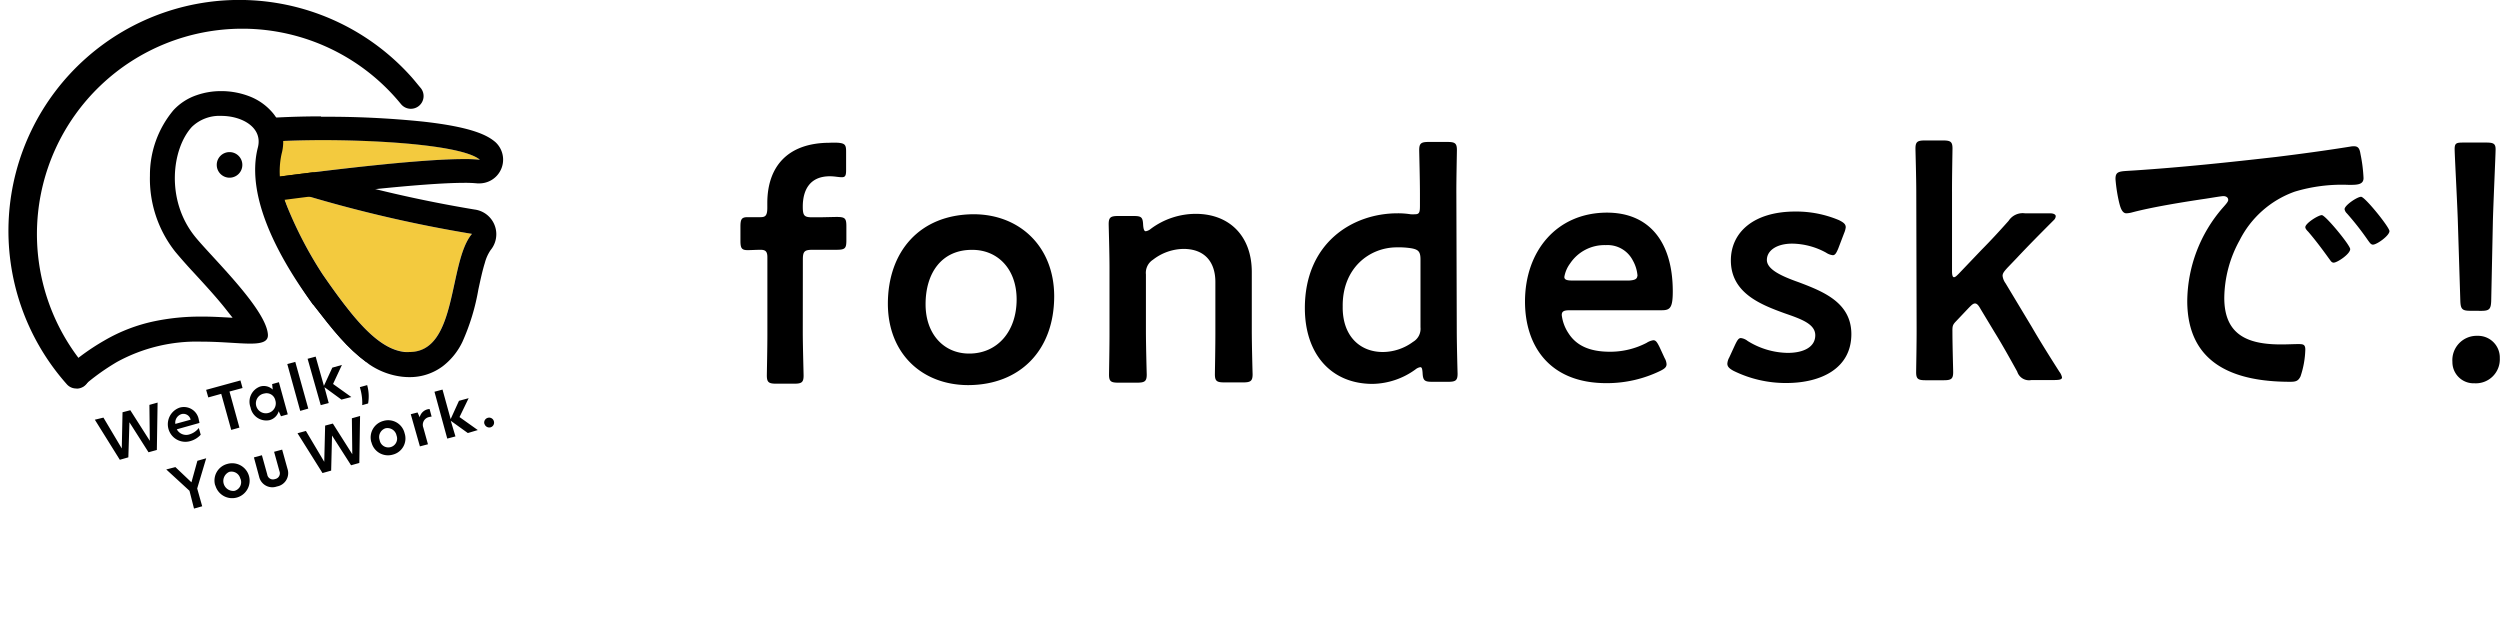
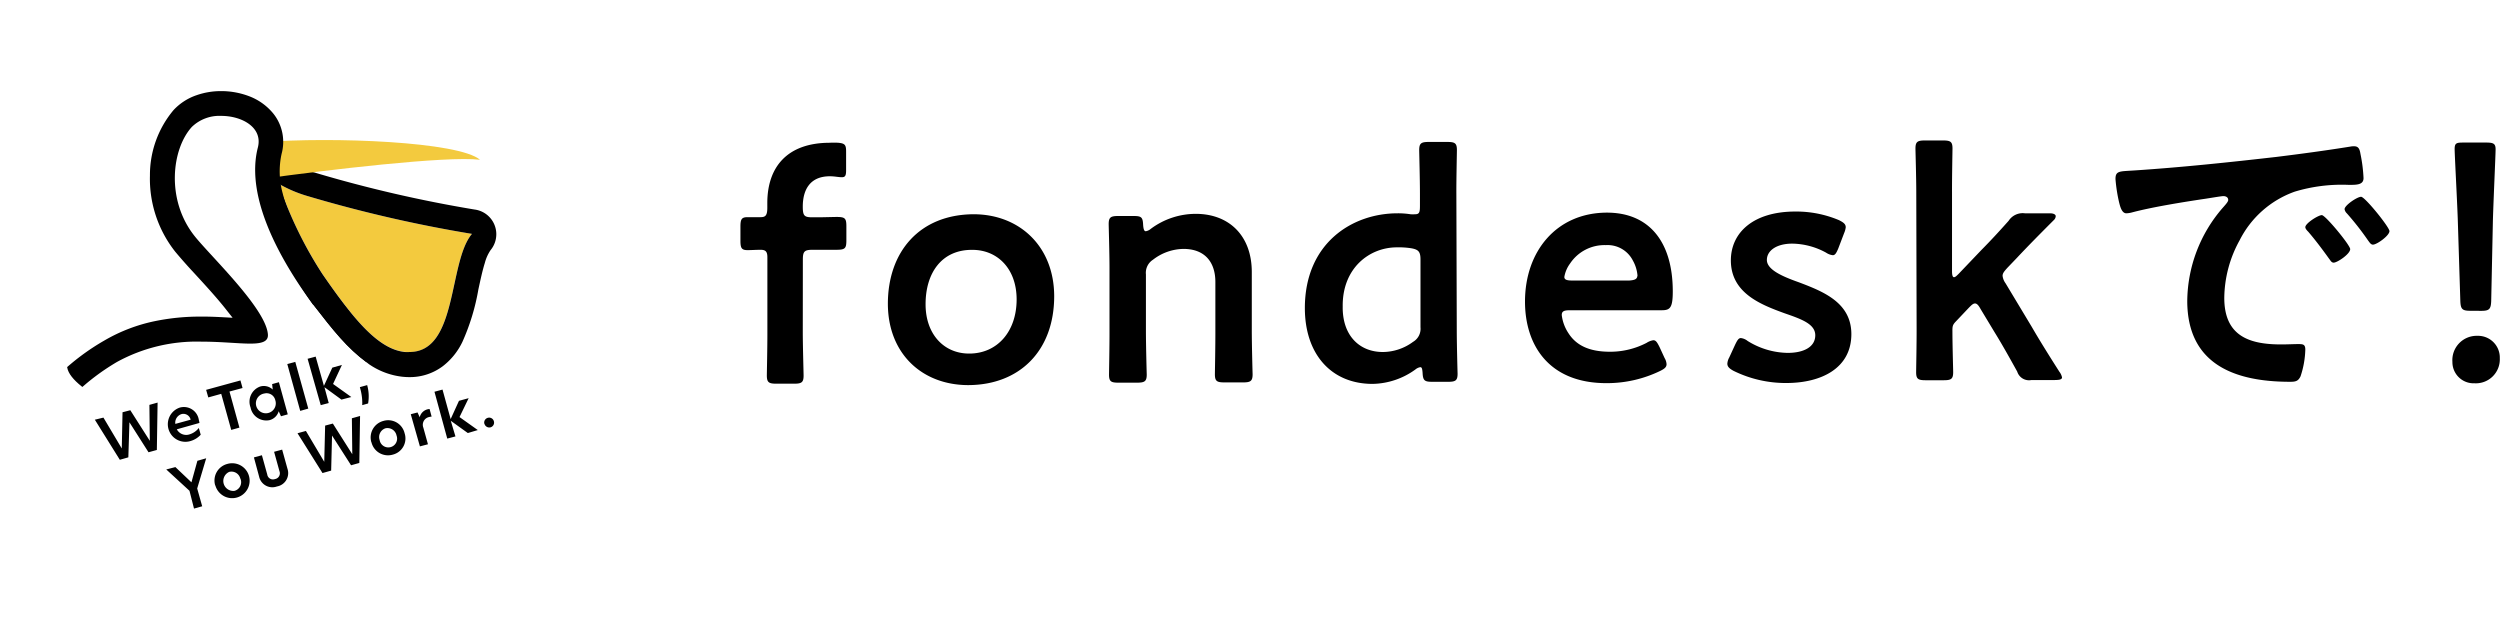
<svg xmlns="http://www.w3.org/2000/svg" viewBox="0 0 369.31 91.53">
  <defs>
    <clipPath id="a" transform="translate(1.28)">
      <path d="M73.91 38c-1.58 8.59-8.25 25.95-21 15.55C50 51.4 48 48.88 45 45c-4.13 8.49-28.62 16.16-33.76 12.43-2.62-1.93-3.6-3.82-1.39-5.2A30.35 30.35 0 1158.54 16c.25.34.49.68.73 1 11.38 0 19.21-4.18 14.64 21z" fill="none" />
    </clipPath>
  </defs>
  <g data-name="レイヤー 2">
    <path d="M118.59 49c0 2.11.12 6.14.12 6.48 0 1-.29 1.2-1.39 1.2h-2.64c-1.1 0-1.39-.19-1.4-1.19 0-.34.09-4.37.08-6.49V38c0-.86-.29-1.1-1-1.1s-1.35.05-1.92.05c-.92 0-1.06-.33-1.06-1.43v-2c0-1.1.14-1.44 1.05-1.44h1.92c.72 0 1-.24 1-1.4V30c0-5.29 2.9-8.89 9.19-8.91a11.12 11.12 0 011.29 0c1 .09 1.16.33 1.16 1.29v2.74c0 .77-.1 1.06-.62 1.06s-1.06-.14-1.78-.14c-3 0-4 2.08-4 4.48 0 1.39.24 1.58 1.44 1.58h.72c.87 0 2.36-.05 2.84-.05 1.24 0 1.44.19 1.44 1.39v2.06c0 1.2-.19 1.39-1.44 1.4h-3.55c-1.2 0-1.44.24-1.44 1.44zm37.14-5.26c0 8.07-5.1 13.12-12.68 13.15-6.82 0-11.87-4.63-11.89-12 0-7.73 4.71-13.21 12.68-13.24 6.77.01 11.87 4.75 11.89 12.09zm-19 1.21c0 4.42 2.71 7.29 6.45 7.28 4.13 0 7-3.24 7-8 0-4.51-2.81-7.33-6.56-7.32-4.52-.03-6.91 3.43-6.89 8.09zm32.55 3.89c0 2.16.11 6.14.12 6.48 0 1-.29 1.2-1.39 1.21h-2.79c-1.1 0-1.39-.18-1.39-1.19 0-.34.08-4.32.07-6.48v-9.27c0-2.16-.12-6.14-.12-6.48 0-1 .29-1.2 1.39-1.2h2.31c1.15 0 1.34.19 1.39 1.34.05.62.15.91.39.91a1.52 1.52 0 00.72-.34 11.13 11.13 0 016.66-2.23c4.95 0 8.27 3.25 8.28 8.57v8.64c0 2.17.11 6.15.12 6.48 0 1-.29 1.21-1.39 1.21h-2.79c-1.1 0-1.39-.19-1.39-1.2 0-.33.08-4.32.07-6.48v-7.15c0-2.93-1.55-4.89-4.72-4.89a7.51 7.51 0 00-4.5 1.6 2.29 2.29 0 00-1.04 2.17zm42.26 7.56c-1.1 0-1.34-.19-1.39-1.34-.05-.58-.1-.82-.34-.82a1.52 1.52 0 00-.72.34 11.07 11.07 0 01-6.33 2.13c-6.1 0-10-4.39-10-11.2 0-9.6 7-14 13.69-14a12 12 0 011.92.14 4.37 4.37 0 00.67 0c.63 0 .72-.29.72-1.25v-1.74c0-2.16-.11-6.15-.11-6.48 0-1 .28-1.21 1.39-1.21h2.78c1.11 0 1.4.19 1.4 1.2 0 .34-.09 4.32-.08 6.48l.06 20.07c0 2.16.11 6.14.12 6.48 0 1-.29 1.2-1.39 1.2zm-5.19-19.86c-4.08 0-8.06 3.09-8 8.71-.07 4.32 2.48 6.75 5.93 6.75a7.57 7.57 0 004.46-1.5 2.23 2.23 0 001.1-2.16v-10c0-1.15-.29-1.48-1.39-1.67a12.07 12.07 0 00-2.1-.13zm39.55 16.35a2 2 0 01.29.91c0 .43-.28.67-.95 1a18 18 0 01-7.87 1.8c-8.55.03-12.09-5.6-12.09-12.05 0-7.44 4.66-13.12 12.1-13.14 6.15 0 9.71 4.19 9.73 11.59 0 2.44-.37 2.83-1.62 2.83H231.9c-.86 0-1.2.15-1.19.73a6.16 6.16 0 001 2.68c1.11 1.73 3 2.73 6.15 2.72a11.66 11.66 0 005.38-1.31 2.54 2.54 0 011-.39c.38 0 .57.33.91 1zm-4-12.14a5.39 5.39 0 00-.68-2.25 4.19 4.19 0 00-4-2.29 6.1 6.1 0 00-5.27 2.7 4.62 4.62 0 00-.86 2c0 .39.34.53 1.11.53h8.5c.8-.06 1.14-.21 1.18-.69zm31.59 8.6c0 5.09-4.49 7.21-9.53 7.23a17.44 17.44 0 01-7.88-1.8c-.62-.34-.91-.62-.91-1.06a2.17 2.17 0 01.28-.91l.86-1.87c.33-.68.52-1 .86-1a2 2 0 011 .43 11.51 11.51 0 005.91 1.76c2.45 0 4.08-.92 4.08-2.6s-2.08-2.4-4.53-3.25c-3.55-1.29-7.93-3-7.94-7.8 0-4.18 3.39-7.22 9.48-7.23a16.23 16.23 0 016.49 1.27c.67.34 1 .58 1 1.06a3.08 3.08 0 01-.24.86l-.86 2.26c-.28.67-.47 1-.81 1a2.26 2.26 0 01-1-.38 10.67 10.67 0 00-5-1.33c-2.26 0-3.74 1-3.74 2.41s2.17 2.4 4.72 3.3c3.61 1.37 7.75 2.99 7.76 7.65zm15.35-1.77c-.38.43-.43.62-.42 1.39 0 1.92.11 5.66.11 6 0 1-.28 1.2-1.39 1.2h-2.69c-1.1 0-1.39-.19-1.39-1.19 0-.34.08-4.32.07-6.48l-.05-20.07c0-2.16-.12-6.14-.12-6.48 0-1 .29-1.2 1.39-1.2h2.69c1.1 0 1.39.19 1.39 1.19 0 .34-.08 4.32-.07 6.48v11.62c0 .63.1.91.29.91s.38-.19.72-.53l3.35-3.51c1.34-1.35 2.63-2.75 4-4.29a2.48 2.48 0 012.4-1.11h3.69c.58 0 .87.19.87.43a.85.85 0 01-.29.58c-2 2-3.78 3.8-5.45 5.58l-1.39 1.45c-.48.53-.72.82-.72 1.2a2.32 2.32 0 00.44 1.1l3.86 6.42c1.11 1.92 2.51 4.17 4.1 6.66a2 2 0 01.38.82c0 .29-.33.38-1.05.39h-3.46a1.83 1.83 0 01-2.11-1.25c-1.11-2-2.22-4-3.33-5.79l-2.08-3.45c-.29-.53-.53-.82-.82-.82s-.52.24-.91.63zm26.44-22.4c7-.46 14-1.2 21-2 3.64-.45 7.29-.94 10.89-1.52a2.6 2.6 0 01.62-.05c.72 0 .82.62.92 1.19a22.16 22.16 0 01.44 3.51c0 1-1 1-2.16 1a24.06 24.06 0 00-8 1 14.59 14.59 0 00-8.14 7.18 17.91 17.91 0 00-2.27 8.51c0 5.56 3.57 6.9 8.47 6.88.81 0 1.87-.05 2.4-.05.72 0 1.1 0 1.1.81a13.43 13.43 0 01-.7 3.94c-.34.72-.72.82-1.54.82-8.16 0-15.17-2.55-15.2-11.91a21.26 21.26 0 015.24-13.79c.52-.58.81-.92.81-1.16 0-.43-.39-.57-.72-.57s-2.55.39-3 .44c-3.22.49-7.54 1.18-10.61 2a3.57 3.57 0 01-.72.1c-.67 0-.91-1-1.06-1.58a23 23 0 01-.54-3.46c-.02-1.28.65-1.14 2.77-1.29zm31.9 11.62c0 .72-1.91 2-2.44 2-.34 0-.48-.34-.67-.57-1-1.39-2-2.73-3.09-4-.14-.14-.43-.43-.43-.67 0-.57 1.91-1.78 2.44-1.78s4.19 4.44 4.19 5.02zm5.8-2.66c0 .67-1.86 2-2.44 2-.33 0-.53-.38-.72-.62a41.73 41.73 0 00-3.13-4 1.1 1.1 0 01-.34-.62c0-.57 1.87-1.83 2.44-1.83s4.19 4.49 4.19 5.07zm16.3 18.77a3.54 3.54 0 01-3.73 3.71 3.13 3.13 0 01-3.27-3.16 3.59 3.59 0 013.69-3.85 3.21 3.21 0 013.31 3.3zm-4.34-7c-1.2 0-1.44-.23-1.49-1.43l-.38-12.15c-.1-2.87-.45-9.31-.46-10.27s.29-1 1.34-1h3.36c1.06 0 1.35.19 1.35 1s-.31 7.39-.4 10.56l-.25 11.86c-.05 1.2-.29 1.44-1.49 1.44z" data-name="電話対応に悩まされた 懐かしき日々" />
    <path d="M19.12 62.38l-.16 5.18-1.26.36L14.01 62l1.27-.31 2.71 4.56.11-5.35 1.15-.3 2.88 4.52-.06-5.31 1.21-.34-.11 7-1.23.34zm10.34.1l-3.34.94a1.57 1.57 0 001.9.74 2.73 2.73 0 001.35-.94l.28 1a3.26 3.26 0 01-1.5.93 2.595 2.595 0 01-1.59-4.94 2.23 2.23 0 012.81 1.81 3.67 3.67 0 01.09.43zm-1.3-.48a1.09 1.09 0 00-1.34-.83 1.33 1.33 0 00-.92 1.45zm4.52-3.82l-1.91.53-.32-1.12 5.07-1.39.31 1.12-1.93.52 1.47 5.33-1.21.34zm4.33 2a2.38 2.38 0 011.42-3.08 1.9 1.9 0 011.86.45l-.09-.81 1-.28 1.31 4.75-1 .28-.34-.74a1.9 1.9 0 01-1.37 1.32 2.37 2.37 0 01-2.79-1.89zm3.66-1.05a1.32 1.32 0 00-1.62-1 1.47 1.47 0 101.62 1zm1.77-5.35l1.18-.32 1.92 6.9-1.19.34zm8 5.25l-2.51-1.83.63 2.34-1.18.31L45.44 53l1.19-.32L47.85 57l1.24-2.69 1.42-.4-1.31 2.81 2.7 1.93zm2.84-1.39l-.12-.45 1.08-.3.09.37a6.15 6.15 0 01.05 2.34l-.87.25a7.8 7.8 0 00-.23-2.21zM27.99 72.5l-3.43-3.15 1.35-.35 2.37 2.25.88-3.18 1.3-.37-1.33 4.46.74 2.63-1.21.34zm3.8-.79a2.53 2.53 0 011.77-3.17 2.58 2.58 0 11-1.75 3.16zm3.71-1a1.34 1.34 0 00-1.64-1 1.47 1.47 0 00.79 2.8 1.33 1.33 0 00.85-1.84zm2.78-.29l-.77-2.85 1.18-.32.79 2.85a.85.85 0 001.14.67.86.86 0 00.66-1.17l-.79-2.86 1.19-.32.79 2.84a2 2 0 01-1.55 2.6 2 2 0 01-2.64-1.44zm10.77-6.08l-.13 5.18-1.28.36L43.95 64l1.24-.34 2.71 4.56.13-5.35 1.14-.3 2.87 4.53-.06-5.31 1.21-.34-.11 6.94-1.22.34zm5.81 1a2.52 2.52 0 011.78-3.16A2.49 2.49 0 0159.77 64a2.46 2.46 0 01-1.75 3.16 2.51 2.51 0 01-3.15-1.84zm3.72-1a1.37 1.37 0 00-1.64-1.07 1.36 1.36 0 00-.86 1.73 1.3 1.3 0 102.49-.69zm2.1-3.15l1-.26.32.71a1.59 1.59 0 011.46-1.22l.3 1.12a2.66 2.66 0 00-.39.07 1.17 1.17 0 00-.83 1.57l.68 2.45-1.19.31zm8.43 2.78l-2.52-1.81.69 2.31-1.21.32-1.89-6.92 1.19-.32 1.2 4.36 1.23-2.7 1.43-.39-1.35 2.79 2.7 1.92zm2.44-1.36a.73.73 0 01.52-.89.72.72 0 01.89.52.72.72 0 01-.51.89.74.74 0 01-.89-.55z" />
    <g data-name="mark pelican">
      <g clip-path="url(#a)">
        <path d="M35.9 74c.73 3.21 1.34 6.45 1.83 9.7-1 1.57-4.54 3.32-2.57 3.47s13.11-2 9.46-2.63a11.69 11.69 0 01-4.34-1.74l-1.74-9.5zm-11.18 4.34c.73 3.21 1.35 6.45 1.84 9.7-1 1.57-4.54 3.32-2.59 3.49s13.11-2 9.47-2.63a11.86 11.86 0 01-4.3-1.74l-1.75-9.5z" fill-rule="evenodd" />
        <path d="M41.13 27.12A19.34 19.34 0 0045.56 29a198.63 198.63 0 0024.16 5.55c-3.63 4.27-2 18.26-9.91 17.43-4-.41-7.68-5-12.18-11.51a59.37 59.37 0 01-5.58-10.91c-.69-1.67-.36-1.17-.9-2.45z" fill="#f3ca3e" fill-rule="evenodd" />
        <path d="M41.13 27.12A19.34 19.34 0 0045.56 29a198.63 198.63 0 0024.16 5.55C66.2 38.7 67.65 52 60.48 52a5.12 5.12 0 01-.67 0c-4-.41-7.68-5-12.18-11.51a59.37 59.37 0 01-5.58-10.91c-.69-1.67-.34-1.17-.9-2.45m0-3.65a3.66 3.66 0 00-2.41.89c-1.21 1.07-.28 5.63.13 6.62a61 61 0 005.75 11.59 57.76 57.76 0 006.66 8.51 19.46 19.46 0 003.67 3 10.78 10.78 0 004.46 1.56 9.77 9.77 0 001.08.06 8.1 8.1 0 004.93-1.62 9.91 9.91 0 002.89-3.59 32.3 32.3 0 002.36-7.75c.31-1.43.6-2.79.95-3.9a6.13 6.13 0 01.85-1.9 3.68 3.68 0 00-2.38-6 193.77 193.77 0 01-23.52-5.43A15.07 15.07 0 0143.05 24a3.59 3.59 0 00-1.88-.53z" />
        <path d="M38.77 21c10.38-.81 29-.08 32.14 2.6-5-.6-22.88 1.54-31.9 2.79-.07 0 .73-3.9-.26-5.39z" fill="#f3ca3e" fill-rule="evenodd" />
-         <path d="M47.43 20.7c9.84 0 21.12.88 23.46 2.9a21 21 0 00-2.38-.1c-6.5 0-20 1.62-28.16 2.72-.47.05-.39-5.29.22-5.33 2.1-.12 4.46-.18 6.88-.19m0-3.51c-3.28 0-6.36.13-8.95.32-.42 0 1.37 1.87 1.35 3.77-.06 3.68-.49 8.62-.34 8.58 9.84-1.35 23.11-2.84 29-2.85a18.43 18.43 0 012 .08 2.8 2.8 0 00.41 0A3.51 3.51 0 0073.19 21c-1.16-1-3.43-2.24-10.82-3.05a137.73 137.73 0 00-14.93-.7z" />
        <path d="M32.69 17.12c3.06 0 6.17 1.71 5.4 4.68-2.46 9.61 7.19 22.08 10.38 26.1 7.81 9.9-7.19 30.44-28.69 30.51a36.64 36.64 0 01-16.06-3.8c-.44-7.2 4.32-15.69 13.56-21.14a24.5 24.5 0 0112.49-3c2.9 0 5.44.29 7.2.29s2.72-.31 2.6-1.42c-.36-3.84-8.45-11.49-10.81-14.45-4.29-5.38-3.38-12.9-.42-16.14a5.85 5.85 0 014.34-1.63m0-3.66a10.86 10.86 0 00-3.66.61 8.3 8.3 0 00-3.39 2.2 14.91 14.91 0 00-3.48 9.67A17.36 17.36 0 0025.9 37.2q1.35 1.61 2.79 3.15c1.58 1.72 3.41 3.7 4.88 5.59l.79 1c-1.38-.07-2.92-.18-4.61-.17a33 33 0 00-6.87.67 24.7 24.7 0 00-7.46 2.86 33.94 33.94 0 00-11.7 11.14A25.07 25.07 0 00.77 68a20.17 20.17 0 00-.73 6.82 3.68 3.68 0 002.05 3.1 40.48 40.48 0 0017.68 4.15 37.57 37.57 0 0020-5.89 33.6 33.6 0 0012.25-13.3 19.85 19.85 0 002.15-8.81 13.55 13.55 0 00-2.88-8.44 67.91 67.91 0 01-6.92-10.38 28.64 28.64 0 01-2.62-6.72 12.15 12.15 0 01-.15-5.81 6.69 6.69 0 00-1.19-5.9 8.48 8.48 0 00-3.67-2.63 11.54 11.54 0 00-4.12-.73z" />
-         <path d="M33.91 22.47a1.89 1.89 0 11-1.89 1.9 1.88 1.88 0 011.89-1.9z" fill-rule="evenodd" />
      </g>
-       <path d="M11.28 57.39a1.84 1.84 0 01-1.43-.65 34.103 34.103 0 0151-45.29c.42.48.83 1 1.22 1.46a1.88 1.88 0 11-2.79 2.52l-.11-.13A30.26 30.26 0 0035.99 4.24h-.31A30.34 30.34 0 0012.74 54.3a1.88 1.88 0 01-1.46 3.11z" />
    </g>
  </g>
</svg>